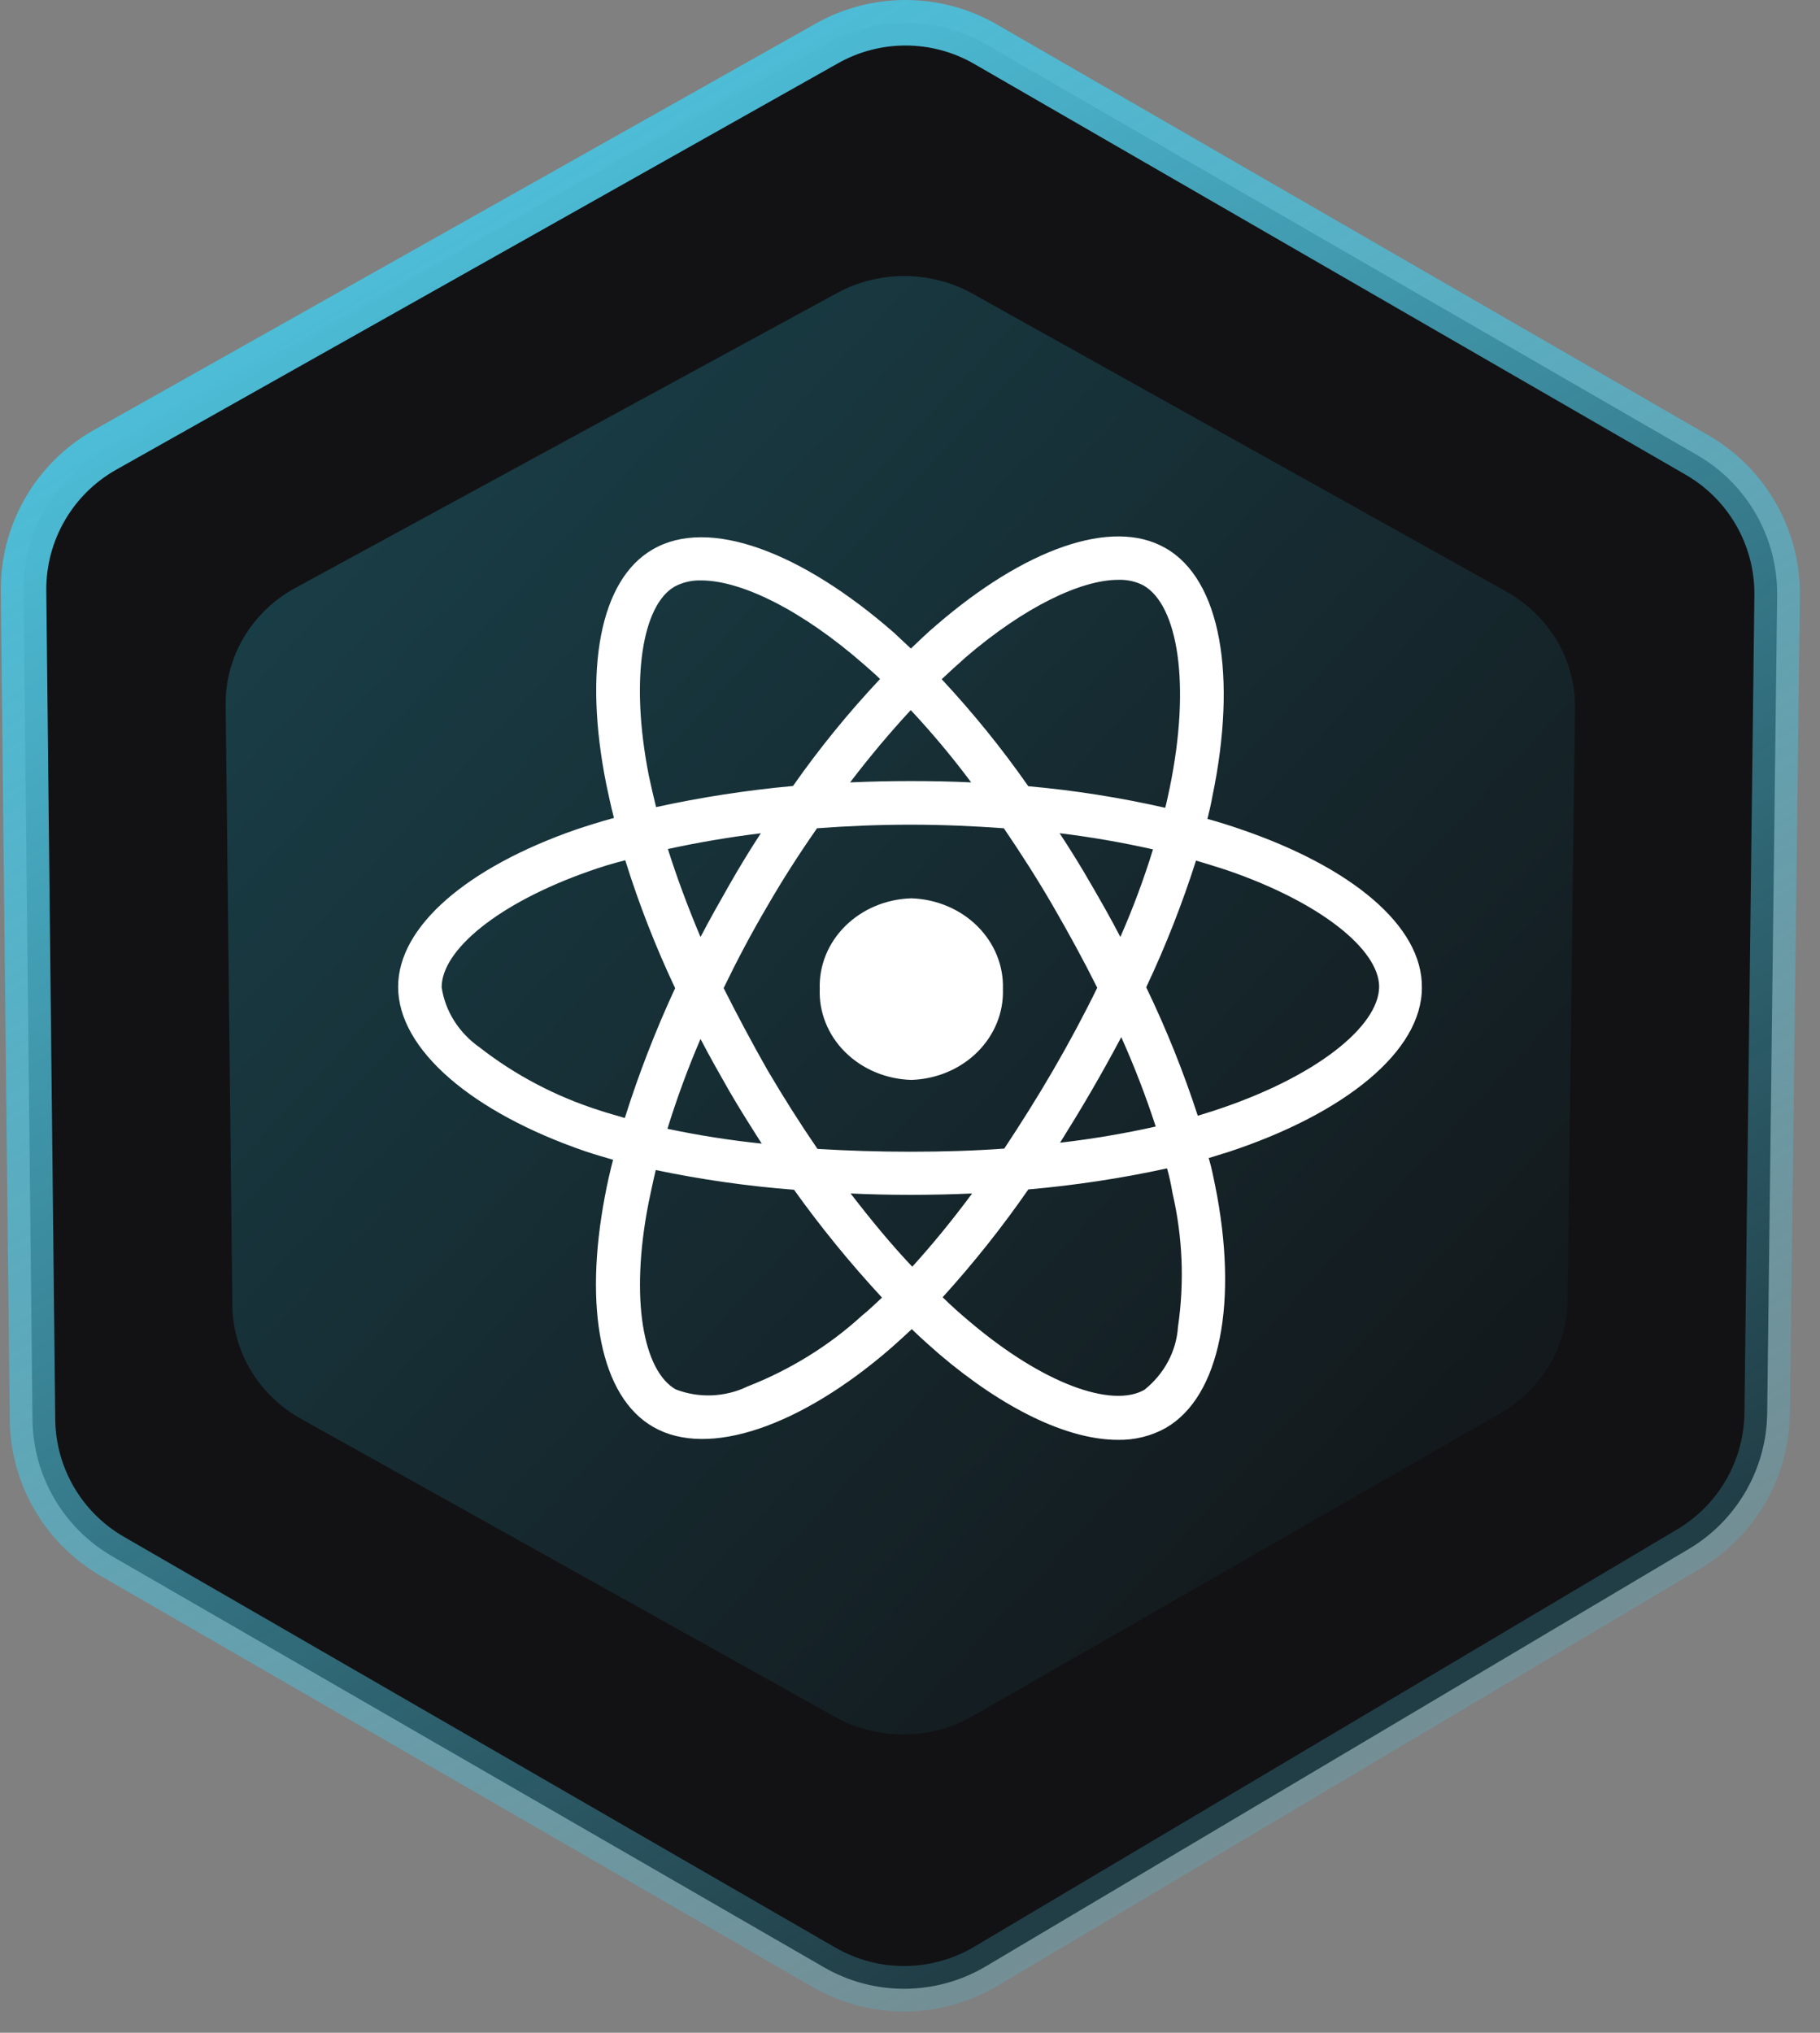
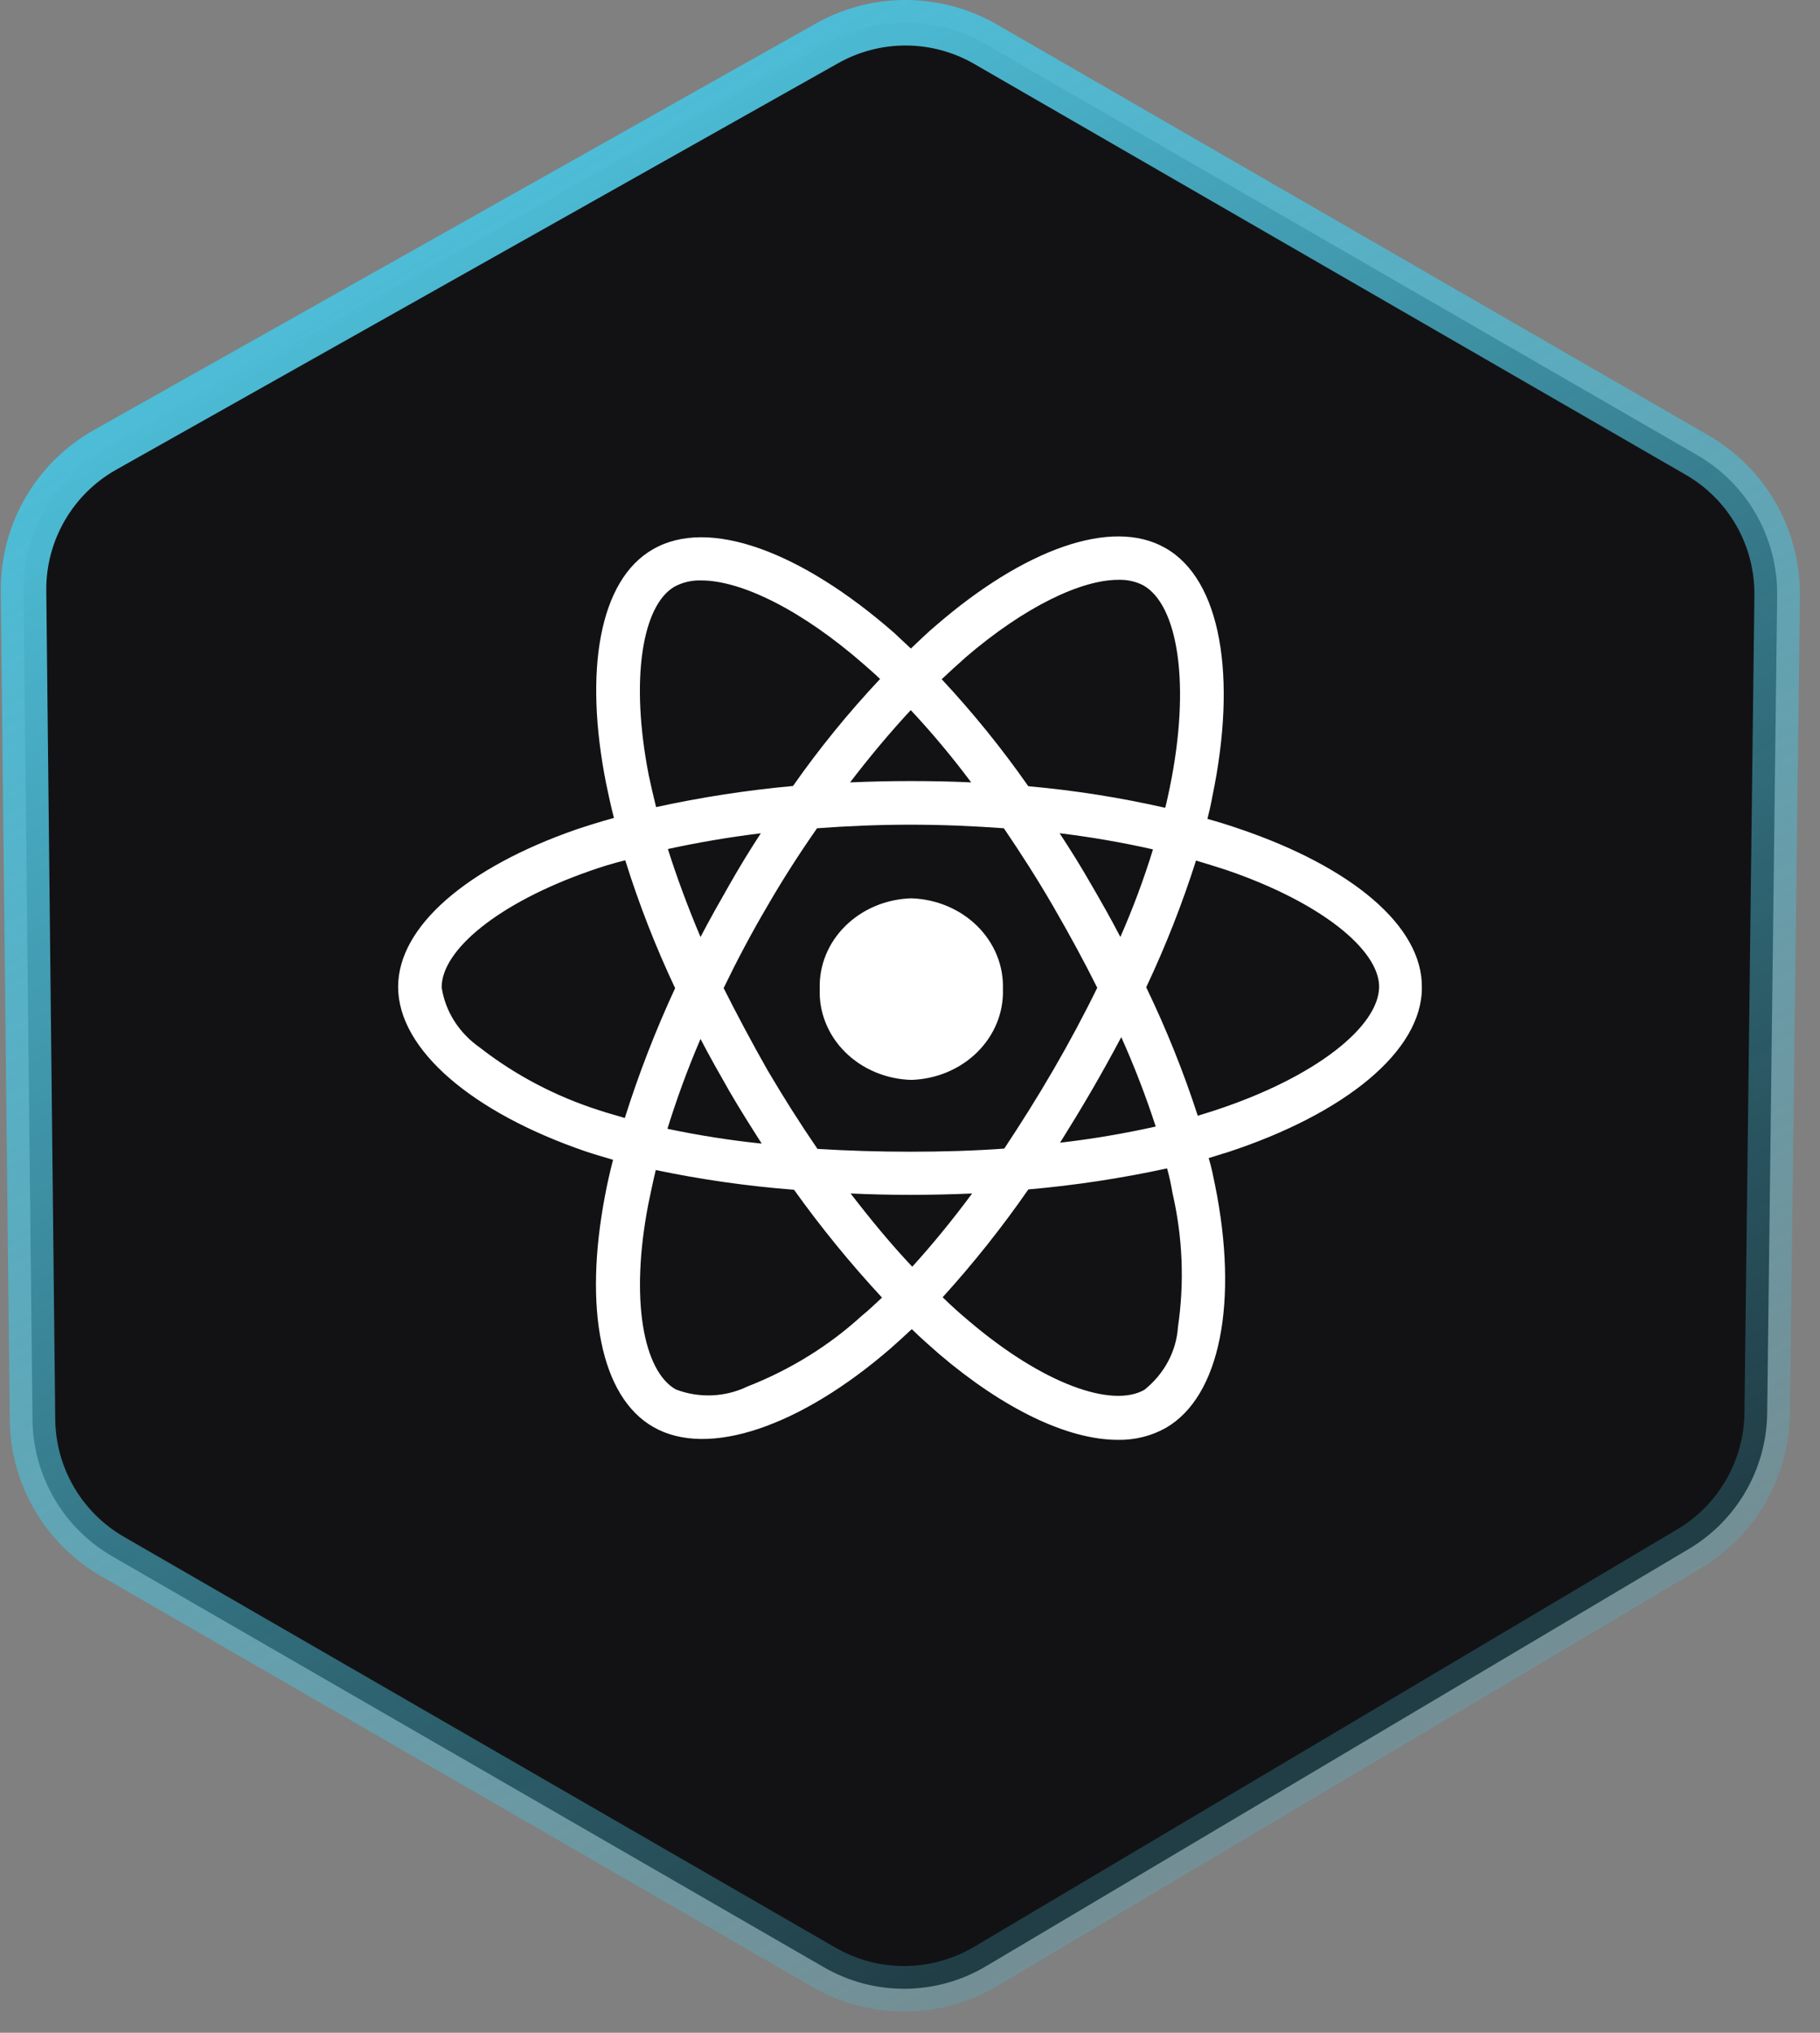
<svg xmlns="http://www.w3.org/2000/svg" width="60" height="67" viewBox="0 0 60 67" fill="none">
  <rect x="0" y="0" width="60" height="67" fill="#808080" stroke="none" />
  <path d="M55.949 14.999L55.949 14.999C57.602 15.953 58.61 17.724 58.587 19.632L58.259 46.58C58.259 46.58 58.259 46.58 58.259 46.58C58.236 48.419 57.258 50.114 55.677 51.053L32.5 64.811C30.859 65.785 28.82 65.798 27.167 64.844L3.709 51.302L3.709 51.302C2.094 50.37 1.091 48.654 1.071 46.79L0.776 19.482C0.755 17.556 1.786 15.772 3.464 14.827C3.464 14.827 3.464 14.827 3.464 14.827L27.264 1.429L27.264 1.429C28.889 0.514 30.876 0.525 32.491 1.457L55.949 14.999Z" fill="#121214" stroke="url(#paint0_linear_12918_22485)" stroke-width="1.5" />
-   <path d="M49.663 19.502L32.07 9.684C30.686 8.912 28.984 8.903 27.592 9.661L9.742 19.375C8.305 20.157 7.422 21.634 7.44 23.229L7.661 43.027C7.678 44.571 8.538 45.991 9.921 46.763L27.515 56.581C28.93 57.371 30.677 57.361 32.082 56.554L49.465 46.579C50.82 45.802 51.658 44.399 51.677 42.876L51.923 23.338C51.943 21.759 51.079 20.292 49.663 19.502Z" fill="url(#paint1_linear_12918_22485)" />
  <path d="M30.971 44.638C30.671 44.372 30.358 44.104 30.059 43.808C29.82 44.03 29.596 44.238 29.359 44.445C26.4 47.007 23.35 48.073 21.542 47.036C19.793 46.044 19.242 43.113 19.942 39.426C20.017 39.026 20.106 38.626 20.211 38.227C19.897 38.134 19.598 38.048 19.299 37.948C15.576 36.672 13.125 34.599 13.125 32.526C13.125 30.528 15.412 28.588 18.984 27.344C19.384 27.21 19.806 27.078 20.24 26.959C20.14 26.574 20.061 26.203 19.986 25.845C19.238 22.102 19.761 19.111 21.525 18.105C23.363 17.038 26.413 18.179 29.476 20.858C29.655 21.021 29.835 21.199 30.029 21.376C30.313 21.11 30.582 20.843 30.866 20.607C33.766 18.101 36.65 17.053 38.414 18.06C40.252 19.096 40.791 22.294 39.969 26.248C39.924 26.5 39.869 26.737 39.805 26.991C40.179 27.094 40.552 27.212 40.896 27.331C44.543 28.575 46.905 30.515 46.875 32.557C46.875 34.645 44.349 36.703 40.475 37.977C40.266 38.036 40.057 38.111 39.847 38.169C39.937 38.465 39.996 38.761 40.056 39.057C40.833 42.892 40.235 46.031 38.427 47.068C37.952 47.333 37.406 47.468 36.852 47.458C35.195 47.455 33.091 46.442 30.971 44.638ZM33.901 39.204C33.042 40.443 32.099 41.63 31.076 42.758C31.36 43.036 31.644 43.291 31.928 43.528C34.394 45.63 36.666 46.415 37.728 45.808C38.052 45.549 38.317 45.232 38.507 44.876C38.697 44.52 38.808 44.133 38.834 43.736C39.05 42.267 38.989 40.774 38.654 39.324C38.609 39.057 38.554 38.791 38.475 38.51C36.969 38.837 35.441 39.069 33.901 39.204ZM21.375 39.678C20.763 42.834 21.211 45.186 22.275 45.794C22.652 45.94 23.059 46.007 23.467 45.991C23.875 45.975 24.275 45.876 24.637 45.701C26.046 45.151 27.33 44.357 28.419 43.361C28.643 43.183 28.852 42.976 29.077 42.769C28.032 41.641 27.063 40.454 26.177 39.215C24.643 39.096 23.12 38.879 21.618 38.565C21.525 38.952 21.45 39.322 21.375 39.678ZM30.075 41.751C30.733 41.025 31.39 40.226 32.048 39.337C31.39 39.367 30.703 39.382 30.015 39.382C29.327 39.382 28.685 39.367 28.042 39.337C28.714 40.21 29.387 41.025 30.074 41.751H30.075ZM26.935 27.3C26.367 28.113 25.814 28.97 25.291 29.876C24.768 30.764 24.291 31.667 23.856 32.568C24.305 33.456 24.783 34.359 25.306 35.278C25.829 36.166 26.382 37.041 26.95 37.868C27.936 37.928 28.968 37.961 30.014 37.961C31.06 37.961 32.106 37.931 33.108 37.858C33.646 37.044 34.199 36.17 34.723 35.267C35.247 34.364 35.739 33.446 36.173 32.557C35.739 31.684 35.246 30.781 34.723 29.877C34.2 28.973 33.647 28.113 33.094 27.3C32.094 27.226 31.061 27.182 30.015 27.182C28.969 27.182 27.937 27.225 26.935 27.3ZM22.003 37.205C23.029 37.422 24.067 37.585 25.112 37.694C24.753 37.131 24.395 36.568 24.051 35.976C23.722 35.398 23.393 34.821 23.094 34.244C22.661 35.25 22.302 36.244 22.003 37.205ZM35.978 35.961C35.634 36.553 35.29 37.115 34.947 37.664C36.008 37.541 37.061 37.363 38.101 37.131C37.776 36.132 37.397 35.148 36.965 34.184C36.651 34.777 36.322 35.369 35.978 35.961ZM19.447 28.706C16.398 29.772 14.56 31.325 14.56 32.541C14.618 32.932 14.759 33.309 14.974 33.649C15.19 33.99 15.475 34.287 15.815 34.525C16.982 35.436 18.319 36.138 19.761 36.598C20.03 36.69 20.314 36.761 20.598 36.85C21.057 35.394 21.611 33.965 22.257 32.57C21.61 31.2 21.061 29.792 20.613 28.355C20.21 28.455 19.821 28.572 19.447 28.706ZM37.787 32.541C38.45 33.917 39.018 35.331 39.487 36.775C39.682 36.715 39.876 36.656 40.055 36.597C43.388 35.502 45.455 33.828 45.466 32.525C45.466 31.311 43.553 29.741 40.429 28.675C40.115 28.572 39.772 28.468 39.429 28.364C38.976 29.787 38.428 31.182 37.787 32.541ZM35.964 29.135C36.308 29.728 36.637 30.306 36.935 30.883C37.35 29.94 37.709 28.976 38.011 27.996C36.996 27.767 35.968 27.589 34.932 27.463C35.291 28.01 35.634 28.558 35.963 29.135H35.964ZM22.018 27.984C22.318 28.931 22.676 29.894 23.094 30.885C23.394 30.308 23.722 29.73 24.051 29.153C24.38 28.576 24.723 28.013 25.082 27.465C24.006 27.596 22.99 27.773 22.018 27.984ZM31.808 21.691C31.554 21.913 31.3 22.149 31.045 22.387C32.083 23.5 33.037 24.679 33.9 25.914C35.421 26.05 36.929 26.288 38.414 26.625C38.474 26.403 38.514 26.18 38.564 25.958C39.264 22.553 38.833 19.947 37.697 19.296C37.447 19.166 37.165 19.102 36.879 19.111C35.658 19.105 33.784 19.988 31.808 21.688V21.691ZM22.242 19.333C21.181 19.94 20.762 22.368 21.39 25.567C21.465 25.907 21.54 26.247 21.629 26.602C23.115 26.278 24.623 26.045 26.143 25.906C27.009 24.67 27.968 23.491 29.013 22.38C28.849 22.216 28.669 22.069 28.505 21.92C26.425 20.094 24.425 19.131 23.119 19.131C22.812 19.121 22.508 19.191 22.242 19.333ZM32.017 25.788C31.4 24.961 30.735 24.165 30.025 23.405C29.353 24.13 28.68 24.93 28.025 25.788C28.683 25.759 29.34 25.744 30.013 25.744C30.686 25.744 31.36 25.756 32.018 25.788H32.017ZM27.025 32.6C27.011 32.22 27.078 31.84 27.222 31.484C27.366 31.127 27.585 30.801 27.866 30.523C28.146 30.245 28.483 30.021 28.857 29.864C29.23 29.707 29.634 29.621 30.044 29.609C30.871 29.635 31.654 29.965 32.219 30.525C32.785 31.086 33.089 31.832 33.063 32.6C33.09 33.369 32.786 34.116 32.22 34.677C31.654 35.239 30.871 35.568 30.043 35.594C29.633 35.582 29.229 35.495 28.855 35.338C28.481 35.181 28.144 34.957 27.864 34.679C27.583 34.401 27.365 34.074 27.221 33.717C27.077 33.361 27.01 32.981 27.025 32.6Z" fill="white" />
  <defs>
    <linearGradient id="paint0_linear_12918_22485" x1="15.266" y1="7.045" x2="45.603" y2="58.267" gradientUnits="userSpaceOnUse">
      <stop stop-color="#4DBCD6" />
      <stop offset="1" stop-color="#4DBCD6" stop-opacity="0.24" />
    </linearGradient>
    <linearGradient id="paint1_linear_12918_22485" x1="7.45" y1="9.229" x2="55.33" y2="53.554" gradientUnits="userSpaceOnUse">
      <stop stop-color="#1A434D" />
      <stop offset="1" stop-color="#121214" />
    </linearGradient>
  </defs>
</svg>